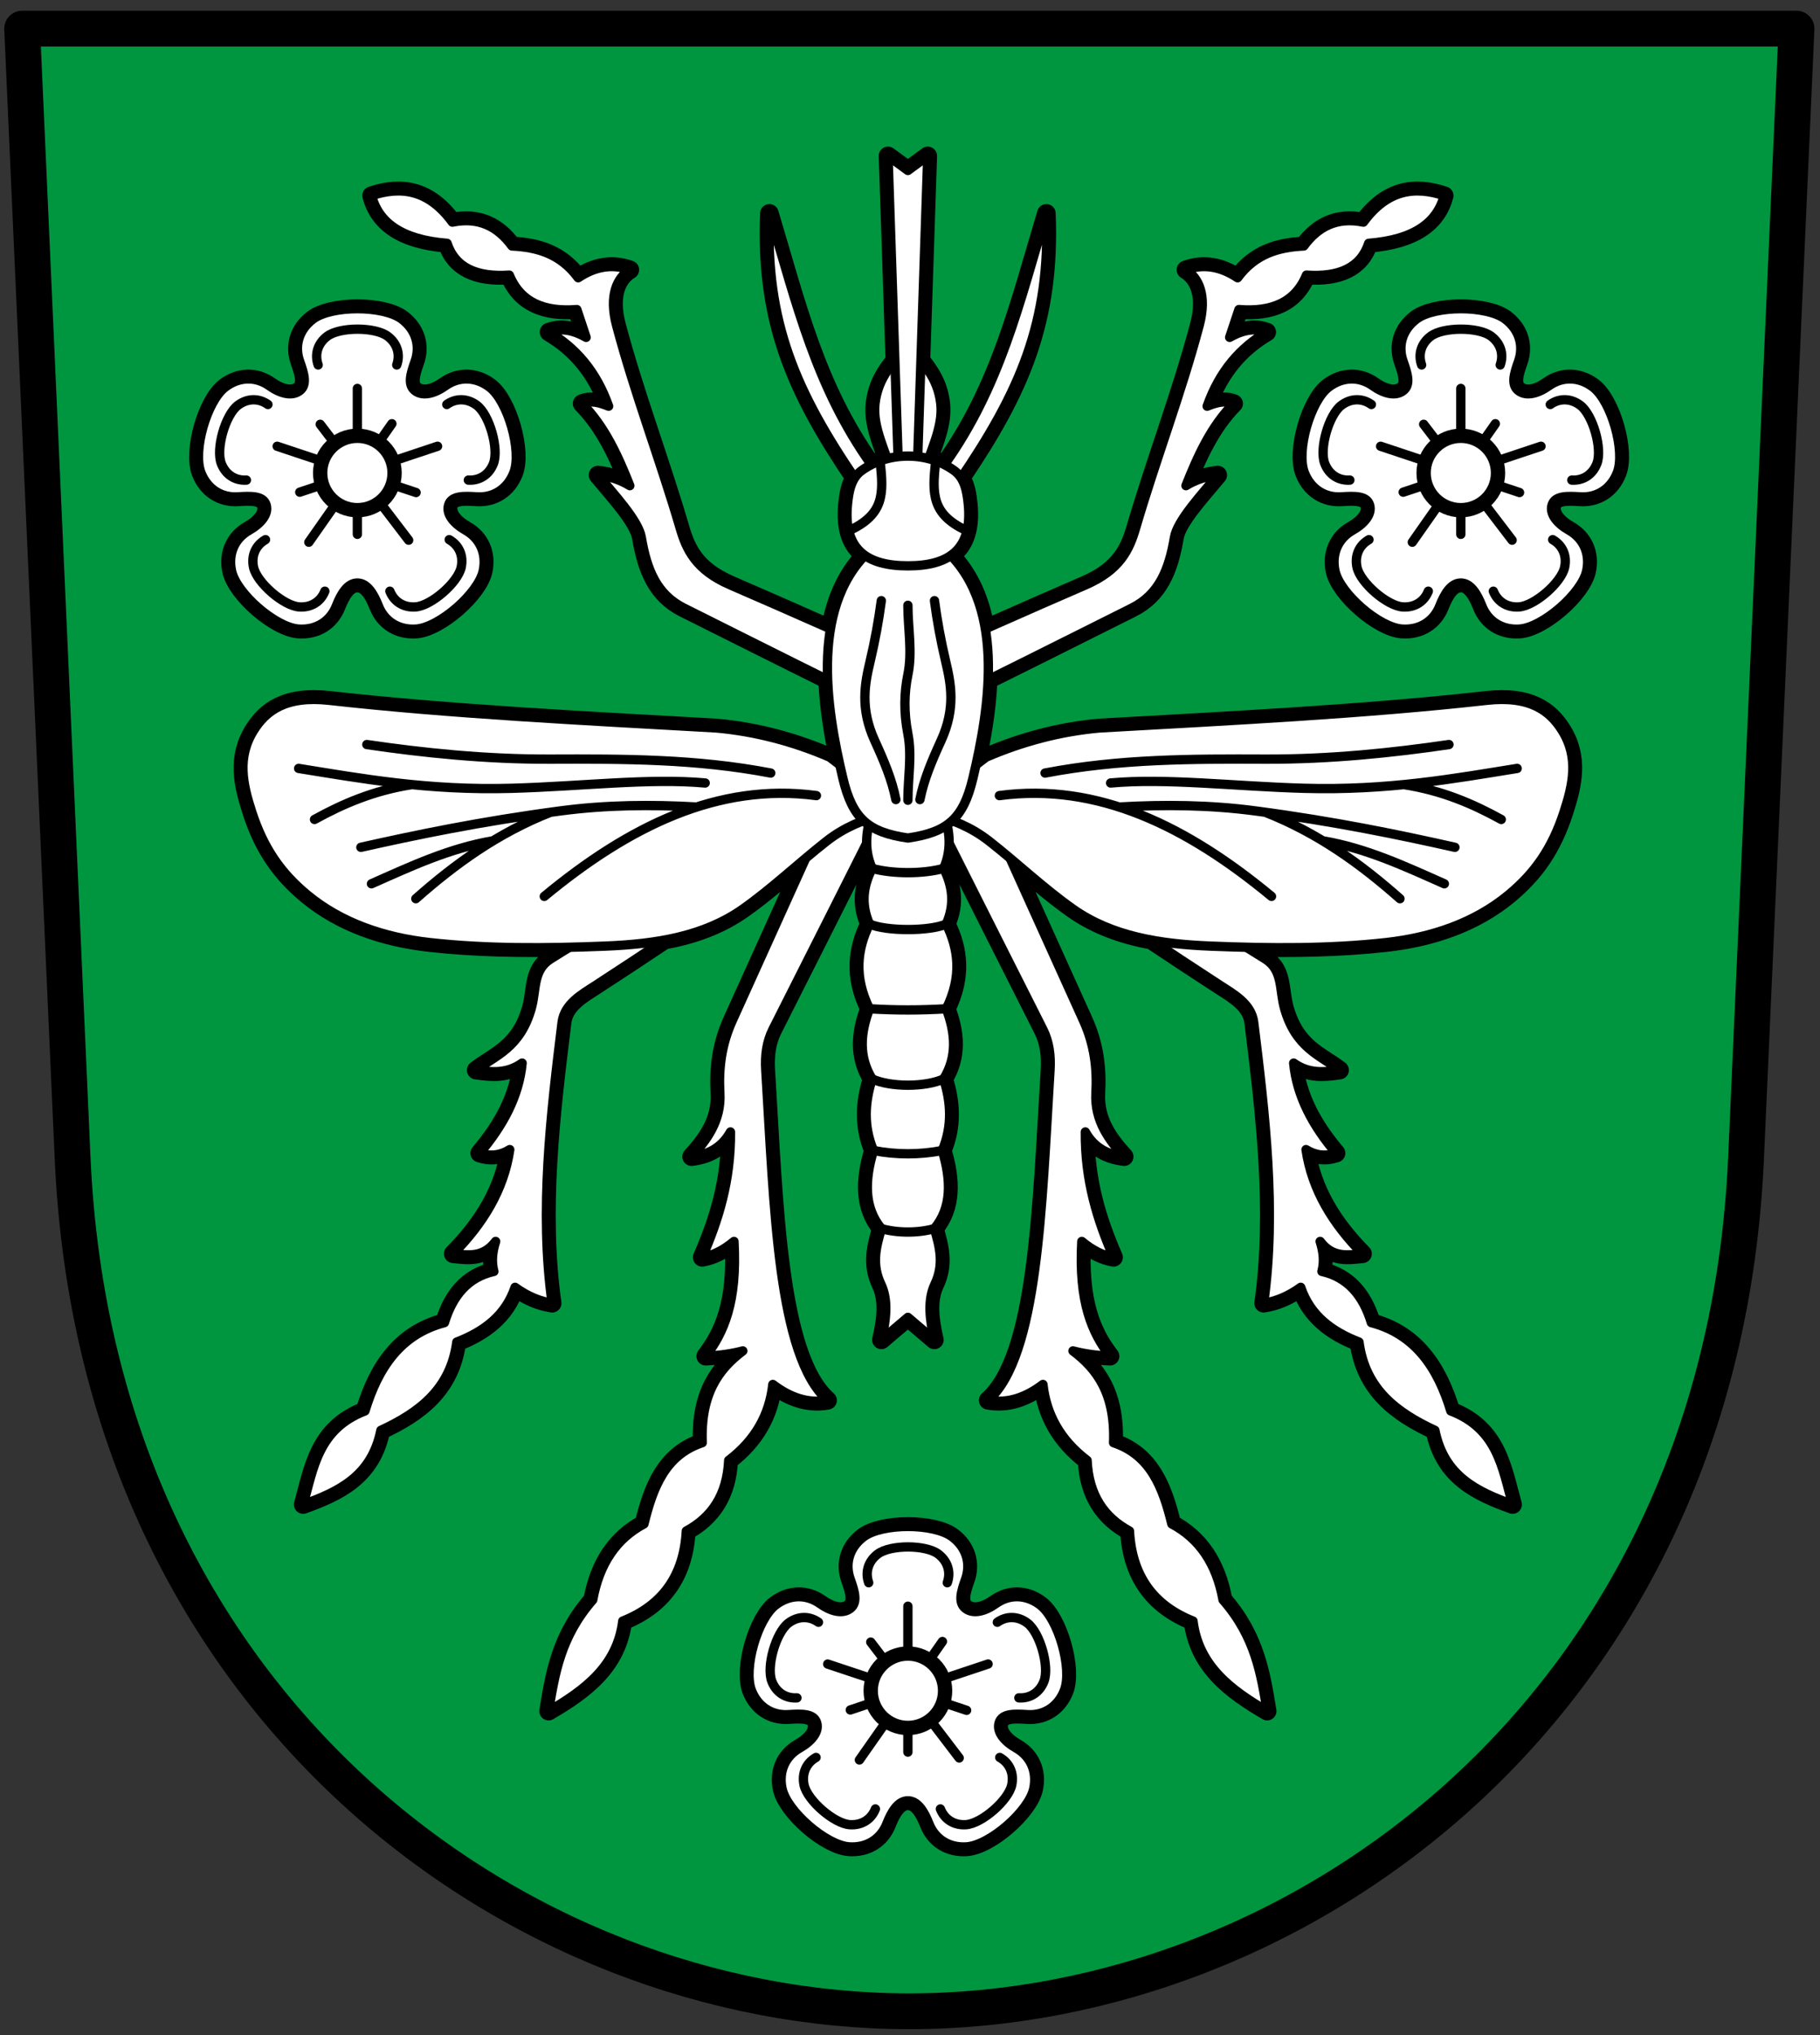
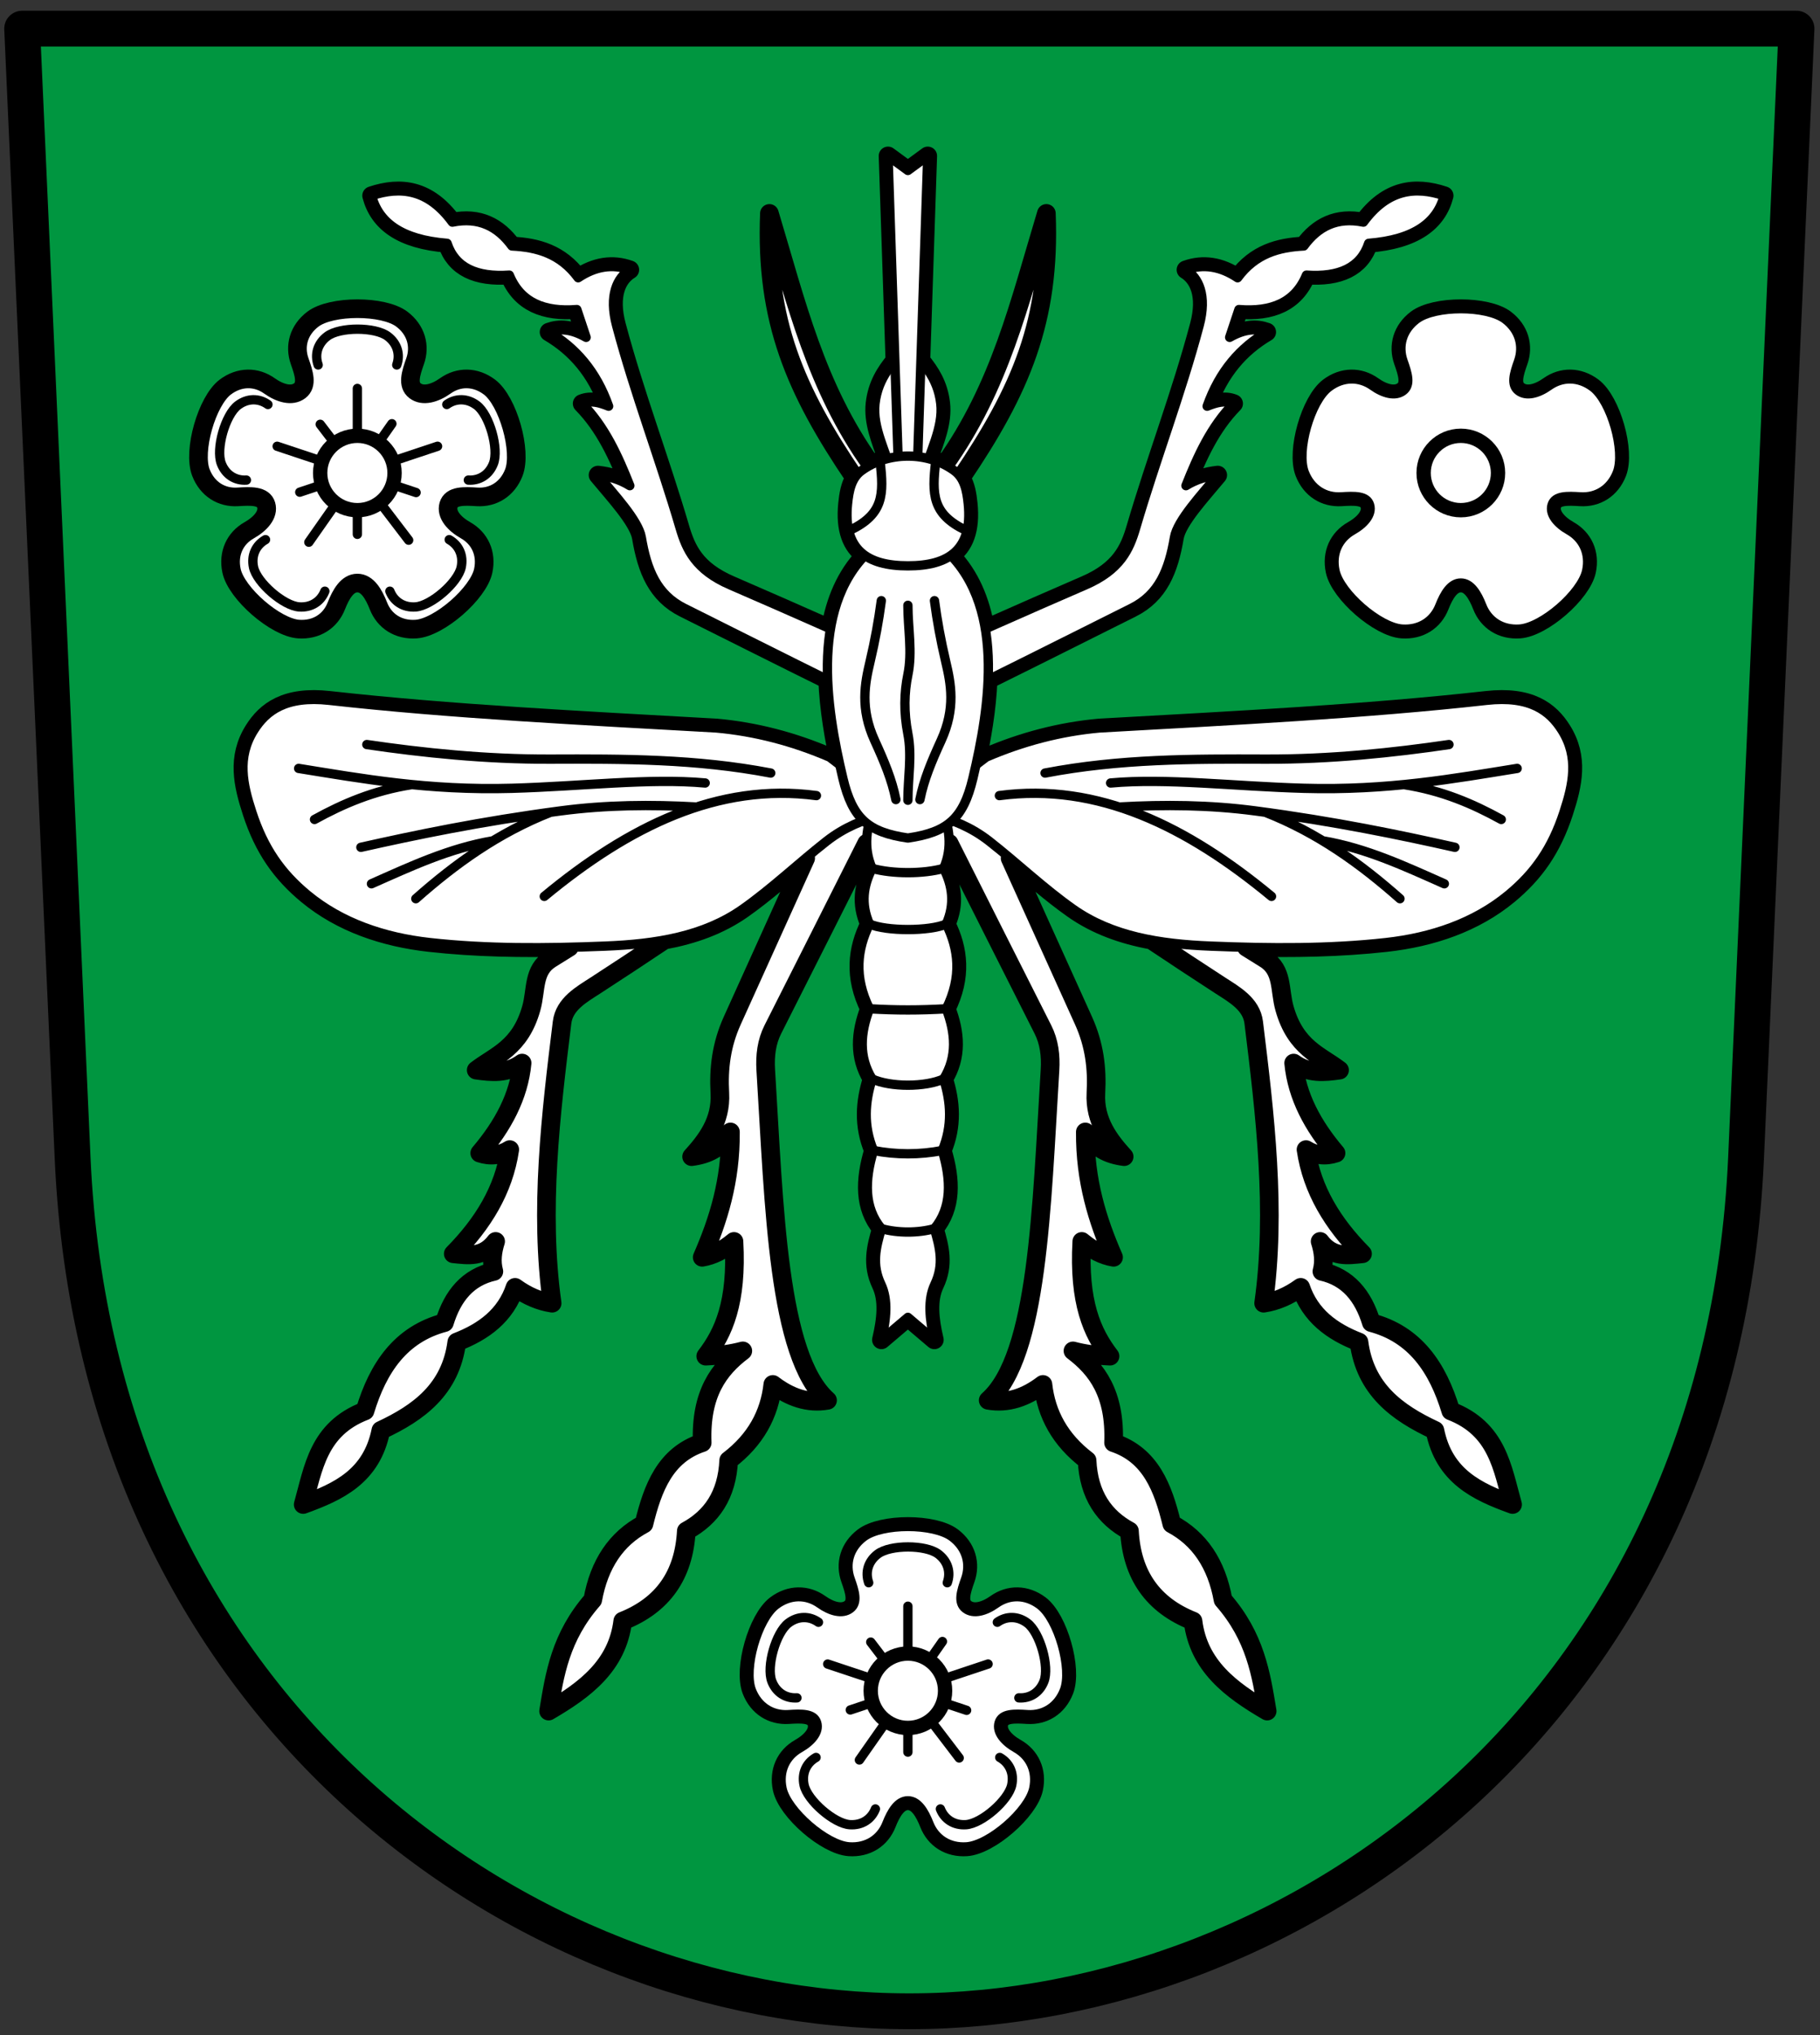
<svg xmlns="http://www.w3.org/2000/svg" version="1.1" id="Vrstva_1" x="0px" y="0px" width="360px" height="402.52px" viewBox="0 0 360 402.52" enable-background="new 0 0 360 402.52" xml:space="preserve">
  <rect x="0" y="0" width="360" height="402.52" fill="#333333" stroke="none" />
  <g>
    <path fill-rule="evenodd" clip-rule="evenodd" fill="#009640" stroke="#000000" stroke-width="7.087" stroke-linecap="round" stroke-linejoin="round" stroke-miterlimit="22.926" d="   M179.868,5.668H4.381l9.984,223.428c4.848,108.488,88.184,168.692,165.503,168.692c77.318,0,160.654-60.204,165.501-168.692   l9.984-223.428H179.868L179.868,5.668z" />
    <path fill-rule="evenodd" clip-rule="evenodd" fill="#FFFFFF" stroke="#000000" stroke-width="3.685" stroke-linecap="round" stroke-linejoin="round" stroke-miterlimit="22.926" d="   M166.114,151.276c-1.143-5.142-2.172-10.988-2.402-16.831c-9.426-4.648-18.692-9.32-28.392-14.162   c-5.389-2.69-7.382-7.552-8.47-14.011c-0.563-3.338-5.474-8.569-8.556-12.312c2.096,0.239,4.191,0.806,6.286,2.095   c-2.354-5.94-4.971-11.704-9.429-16.239c1.746-0.703,3.493-0.177,5.239,0.524c-2.445-6.933-6.548-11.582-11.787-14.667   c1.986-0.722,4.3-0.679,7.334,1.048c-0.611-1.833-1.223-3.667-1.833-5.5c-6.417,0.517-11.132-1.382-13.358-6.81   c-6.472,0.446-10.729-1.485-12.311-6.286c-9.059-0.727-13.555-4.155-14.93-9.429c5.785-1.927,11.242-1.23,15.978,5.238   c5.247-1.067,8.984,0.886,11.786,4.715c4.934,0.246,9.561,1.488,13.096,6.286c3.405-2.272,6.81-2.796,10.215-1.572   c-2.51,1.536-4.203,5.048-2.619,11.001c3.6,13.528,8.629,26.641,12.572,40.074c1.243,4.236,3.045,8.28,9.953,11.263   c6.608,2.854,13.193,5.76,19.775,8.675c0.914-5.457,2.972-10.517,6.81-14.523c-2.659-1.861-3.94-5.103-3.425-10.202   c0.185-1.837,0.485-3.69,1.416-5.133c-11.789-17.384-17.723-31.105-16.871-52.308c5.368,17.803,9.174,34.311,20.157,49.686   c0.991-0.505,2.038-0.896,3.117-1.174c-1.292-3.643-2.8-7.29-2.386-10.904c0.422-3.675,2.034-6.176,3.926-8.493l-1.35-40.486   l3.929,2.881l3.928-2.881l-1.35,40.486c1.892,2.316,3.504,4.817,3.926,8.493c0.415,3.614-1.095,7.261-2.386,10.904   c1.079,0.278,2.126,0.668,3.117,1.174c10.982-15.375,14.789-31.883,20.157-49.686c0.852,21.203-5.083,34.924-16.871,52.308   c0.931,1.443,1.23,3.296,1.416,5.133c0.515,5.099-0.766,8.341-3.425,10.202c3.838,4.005,5.896,9.065,6.81,14.523   c6.581-2.915,13.166-5.821,19.774-8.675c6.908-2.983,8.71-7.027,9.953-11.263c3.942-13.433,8.972-26.545,12.572-40.074   c1.584-5.953-0.109-9.465-2.619-11.001c3.404-1.225,6.81-0.701,10.215,1.572c3.535-4.798,8.162-6.04,13.096-6.286   c2.803-3.829,6.54-5.782,11.787-4.715c4.735-6.468,10.192-7.165,15.977-5.238c-1.375,5.274-5.871,8.702-14.93,9.429   c-1.582,4.801-5.838,6.732-12.31,6.286c-2.227,5.428-6.941,7.327-13.358,6.81c-0.611,1.833-1.223,3.667-1.833,5.5   c3.033-1.727,5.347-1.77,7.333-1.048c-5.238,3.086-9.342,7.735-11.786,14.667c1.746-0.701,3.492-1.227,5.238-0.524   c-4.458,4.535-7.075,10.299-9.429,16.239c2.095-1.289,4.19-1.856,6.286-2.095c-3.082,3.743-7.993,8.974-8.556,12.312   c-1.088,6.459-3.081,11.321-8.47,14.011c-9.699,4.841-18.965,9.513-28.392,14.162c-0.229,5.842-1.26,11.688-2.402,16.831   l2.004-1.529c7.28-3.137,14.768-5.082,22.396-5.771c26.668-1.498,52.794-2.806,76.577-5.466c8.644-0.967,12.542,2.105,14.931,5.902   c3.399,5.403,2.174,10.753,0.393,16.219c-2.343,7.188-5.784,12.066-10.959,16.351c-6.723,5.566-15.218,8.441-24.229,9.442   c-9.072,1.008-18.281,1.152-27.618,0.929c1.232,0.762,2.462,1.527,3.688,2.296c3.59,2.252,2.797,6.075,3.842,9.778   c2.213,7.846,7.042,9.267,10.892,12.222c-3.026,0.425-6.054,0.769-9.08-1.396c0.629,6.574,3.794,12.401,8.382,17.811   c-2.096,0.7-4.075,0.467-5.938-0.698c1.179,8.016,5.34,14.687,11.176,20.604c-2.942,0.3-5.915,0.822-8.382-2.444   c0.626,1.979,0.888,3.957,0.35,5.937c5.114,1.146,8.155,4.784,9.778,10.128c8.645,2.278,13.126,8.886,15.715,17.461   c9.265,3.571,10.199,11.313,12.224,18.509c-6.975-2.527-13.547-5.569-15.366-14.667c-7.516-3.495-13.8-8.129-15.017-17.462   c-5.37-2.078-9.649-5.25-11.525-10.826c-2.444,1.77-4.889,2.773-7.333,3.144c2.565-18.318,0.269-37.392-1.964-55.527   c-0.452-3.671-3.885-5.549-6.636-7.333c-4.567-2.962-9.091-5.95-13.589-8.954c-5.65-1.041-10.92-2.887-15.549-6.155   c-4.348-3.068-8.335-6.611-12.412-10.037c4.846,10.709,9.693,21.417,14.527,32.131c2.151,4.768,2.717,9.422,2.445,14.317   c-0.307,5.521,2.706,9.401,5.587,12.572c-3.172-0.405-5.908-1.686-7.683-4.889c-0.076,9.65,2.399,17.478,5.588,24.795   c-2.096-0.348-4.191-1.396-6.286-3.143c-0.668,12.071,2.057,18.102,5.588,22.699c-2.678-0.116-5.123-0.465-7.334-1.048   c4.761,3.588,8.399,8.503,8.032,18.16c7.348,2.429,9.786,8.954,11.524,16.064c5.472,2.907,8.847,7.913,10.128,15.017   c6.4,7.334,7.524,14.668,8.73,22.002c-7.168-4.182-13.577-8.948-14.668-17.811c-7.916-3.14-12.106-9.076-12.572-17.811   c-4.977-2.689-8.062-7.084-8.381-13.97c-5.313-4.044-8.077-9.108-8.731-15.017c-3.391,2.577-6.97,3.829-10.826,3.143   c9.887-8.759,10.545-38.246,12.224-65.306c0.179-2.879-0.17-5.604-1.397-8.032c-6.204-12.266-12.378-24.549-18.558-36.828   c-0.022,1.618-0.335,3.268-1.086,4.962c1.703,3.361,2.314,6.94,0.523,11c2.445,4.976,3.145,10.389,0,16.763   c1.813,4.78,2.205,9.451-0.523,13.881c1.44,4.562,1.79,9.232-0.262,14.145c1.769,5.916,1.899,11.285-1.572,15.453   c1.098,3.712,1.953,7.097,0.087,11.022c-1.455,3.059-1.047,6.918-0.087,10.979c-1.746-1.484-3.492-2.968-5.237-4.452   c-1.746,1.484-3.492,2.968-5.238,4.452c0.961-4.061,1.369-7.92-0.086-10.979c-1.867-3.926-1.011-7.311,0.086-11.022   c-3.472-4.168-3.341-9.537-1.571-15.453c-2.052-4.912-1.703-9.583-0.262-14.145c-2.729-4.43-2.336-9.101-0.524-13.881   c-3.144-6.375-2.445-11.788,0-16.763c-1.791-4.06-1.18-7.639,0.524-11c-0.751-1.694-1.064-3.344-1.086-4.962   c-6.18,12.279-12.354,24.562-18.558,36.828c-1.228,2.428-1.575,5.153-1.397,8.032c1.679,27.06,2.337,56.547,12.223,65.306   c-3.855,0.687-7.436-0.565-10.826-3.143c-0.654,5.908-3.419,10.973-8.73,15.017c-0.32,6.886-3.405,11.28-8.382,13.97   c-0.465,8.734-4.656,14.671-12.572,17.811c-1.09,8.862-7.5,13.629-14.667,17.811c1.206-7.334,2.33-14.668,8.731-22.002   c1.281-7.104,4.656-12.109,10.127-15.017c1.738-7.11,4.177-13.636,11.524-16.064c-0.367-9.657,3.271-14.572,8.032-18.16   c-2.211,0.583-4.656,0.932-7.333,1.048c3.53-4.598,6.256-10.628,5.587-22.699c-2.095,1.747-4.19,2.795-6.286,3.143   c3.189-7.317,5.664-15.145,5.588-24.795c-1.775,3.203-4.511,4.483-7.683,4.889c2.881-3.171,5.894-7.051,5.588-12.572   c-0.272-4.896,0.293-9.55,2.444-14.317c4.834-10.714,9.682-21.422,14.528-32.131c-4.077,3.426-8.064,6.969-12.412,10.037   c-4.629,3.268-9.899,5.114-15.549,6.155c-4.498,3.004-9.022,5.992-13.589,8.954c-2.751,1.784-6.184,3.662-6.635,7.333   c-2.233,18.136-4.53,37.209-1.964,55.527c-2.444-0.37-4.889-1.374-7.334-3.144c-1.876,5.576-6.155,8.748-11.524,10.826   c-1.217,9.333-7.502,13.967-15.017,17.462c-1.819,9.098-8.391,12.14-15.366,14.667c2.024-7.196,2.958-14.938,12.223-18.509   c2.589-8.575,7.071-15.183,15.715-17.461c1.623-5.344,4.664-8.982,9.778-10.128c-0.539-1.979-0.276-3.958,0.35-5.937   c-2.467,3.267-5.44,2.744-8.382,2.444c5.836-5.918,9.998-12.589,11.175-20.604c-1.862,1.165-3.841,1.398-5.937,0.698   c4.588-5.409,7.752-11.236,8.381-17.811c-3.026,2.165-6.053,1.821-9.08,1.396c3.85-2.955,8.679-4.376,10.892-12.222   c1.044-3.703,0.251-7.527,3.841-9.778c1.227-0.769,2.456-1.534,3.689-2.296c-9.337,0.223-18.546,0.08-27.619-0.929   c-9.012-1.001-17.507-3.876-24.23-9.442c-5.175-4.284-8.616-9.162-10.959-16.351c-1.781-5.466-3.006-10.816,0.393-16.219   c2.389-3.796,6.287-6.869,14.931-5.902c23.783,2.66,49.909,3.968,76.576,5.466c7.629,0.688,15.117,2.634,22.396,5.771   L166.114,151.276L166.114,151.276z" />
-     <path fill-rule="evenodd" clip-rule="evenodd" fill="#FFFFFF" stroke="#000000" stroke-width="1.843" stroke-linecap="round" stroke-linejoin="round" stroke-miterlimit="22.926" d="   M179.584,160.314c-1.222-0.815-2.444-1.63-3.667-2.444c-7.683,15.25-15.342,30.511-23.049,45.748   c-1.228,2.428-1.575,5.153-1.397,8.032c1.679,27.06,2.337,56.547,12.223,65.306c-3.855,0.687-7.436-0.565-10.826-3.143   c-0.654,5.908-3.419,10.973-8.73,15.017c-0.32,6.886-3.405,11.28-8.382,13.97c-0.465,8.734-4.656,14.671-12.572,17.811   c-1.09,8.862-7.5,13.629-14.667,17.811c1.206-7.334,2.33-14.668,8.731-22.002c1.281-7.104,4.656-12.109,10.127-15.017   c1.738-7.11,4.177-13.636,11.524-16.064c-0.367-9.657,3.271-14.572,8.032-18.16c-2.211,0.583-4.656,0.932-7.333,1.048   c3.53-4.598,6.256-10.628,5.587-22.699c-2.095,1.747-4.19,2.795-6.286,3.143c3.189-7.317,5.664-15.145,5.588-24.795   c-1.775,3.203-4.511,4.483-7.683,4.889c2.881-3.171,5.894-7.051,5.588-12.572c-0.272-4.896,0.293-9.55,2.444-14.317   c6.042-13.392,12.107-26.774,18.16-40.162c5.53-5.704,11.059-11.408,16.588-17.112c5.528,5.704,11.058,11.408,16.588,17.112   c6.053,13.387,12.117,26.77,18.159,40.162c2.151,4.768,2.717,9.422,2.445,14.317c-0.307,5.521,2.706,9.401,5.587,12.572   c-3.172-0.405-5.908-1.686-7.683-4.889c-0.076,9.65,2.399,17.478,5.588,24.795c-2.096-0.348-4.191-1.396-6.286-3.143   c-0.668,12.071,2.057,18.102,5.588,22.699c-2.678-0.116-5.123-0.465-7.334-1.048c4.761,3.588,8.399,8.503,8.032,18.16   c7.348,2.429,9.786,8.954,11.524,16.064c5.472,2.907,8.847,7.913,10.128,15.017c6.4,7.334,7.524,14.668,8.73,22.002   c-7.168-4.182-13.577-8.948-14.668-17.811c-7.916-3.14-12.106-9.076-12.572-17.811c-4.977-2.689-8.062-7.084-8.381-13.97   c-5.313-4.044-8.077-9.108-8.731-15.017c-3.391,2.577-6.97,3.829-10.826,3.143c9.887-8.759,10.545-38.246,12.224-65.306   c0.179-2.879-0.17-5.604-1.397-8.032c-7.706-15.237-15.365-30.499-23.049-45.748C182.028,158.685,180.806,159.5,179.584,160.314   L179.584,160.314z" />
-     <path fill-rule="evenodd" clip-rule="evenodd" fill="#FFFFFF" stroke="#000000" stroke-width="1.843" stroke-linecap="round" stroke-linejoin="round" stroke-miterlimit="22.926" d="   M179.584,153.33c-20.779,13.853-40.818,27.969-61.77,41.558c-2.751,1.784-6.184,3.662-6.635,7.333   c-2.233,18.136-4.53,37.209-1.964,55.527c-2.444-0.37-4.889-1.374-7.334-3.144c-1.876,5.576-6.155,8.748-11.524,10.826   c-1.217,9.333-7.502,13.967-15.017,17.462c-1.819,9.098-8.391,12.14-15.366,14.667c2.024-7.196,2.958-14.938,12.223-18.509   c2.589-8.575,7.071-15.183,15.715-17.461c1.623-5.344,4.664-8.982,9.778-10.128c-0.539-1.979-0.276-3.958,0.35-5.937   c-2.467,3.267-5.44,2.744-8.382,2.444c5.836-5.918,9.998-12.589,11.175-20.604c-1.862,1.165-3.841,1.398-5.937,0.698   c4.588-5.409,7.752-11.236,8.381-17.811c-3.026,2.165-6.053,1.821-9.08,1.396c3.85-2.955,8.679-4.376,10.892-12.222   c1.044-3.703,0.251-7.527,3.841-9.778c23.028-14.442,47.197-27.473,70.653-41.209c23.456,13.736,47.624,26.767,70.652,41.209   c3.59,2.252,2.797,6.075,3.842,9.778c2.213,7.846,7.042,9.267,10.892,12.222c-3.026,0.425-6.054,0.769-9.08-1.396   c0.629,6.574,3.794,12.401,8.382,17.811c-2.096,0.7-4.075,0.467-5.938-0.698c1.179,8.016,5.34,14.687,11.176,20.604   c-2.942,0.3-5.915,0.822-8.382-2.444c0.626,1.979,0.888,3.957,0.35,5.937c5.114,1.146,8.155,4.784,9.778,10.128   c8.645,2.278,13.126,8.886,15.715,17.461c9.265,3.571,10.199,11.313,12.224,18.509c-6.975-2.527-13.547-5.569-15.366-14.667   c-7.516-3.495-13.8-8.129-15.017-17.462c-5.37-2.078-9.649-5.25-11.525-10.826c-2.444,1.77-4.889,2.773-7.333,3.144   c2.565-18.318,0.269-37.392-1.964-55.527c-0.452-3.671-3.885-5.549-6.636-7.333C220.402,181.299,200.363,167.183,179.584,153.33   L179.584,153.33z" />
    <path fill-rule="evenodd" clip-rule="evenodd" fill="#FFFFFF" stroke="#000000" stroke-width="1.843" stroke-linecap="round" stroke-linejoin="round" stroke-miterlimit="22.926" d="   M179.584,260.543c-1.746,1.484-3.492,2.968-5.238,4.452c0.961-4.061,1.369-7.92-0.086-10.979   c-1.867-3.926-1.011-7.311,0.086-11.022c-3.472-4.168-3.341-9.537-1.571-15.453c-2.052-4.912-1.703-9.583-0.262-14.145   c-2.729-4.43-2.336-9.101-0.524-13.881c-3.144-6.375-2.445-11.788,0-16.763c-1.791-4.06-1.18-7.639,0.524-11   c-1.874-4.224-1.02-8.174,0.262-12.048c2.27-1.223,4.54-2.445,6.81-3.667c2.27,1.222,4.539,2.444,6.81,3.667   c1.281,3.875,2.135,7.824,0.262,12.048c1.703,3.361,2.314,6.94,0.523,11c2.445,4.976,3.145,10.389,0,16.763   c1.813,4.78,2.205,9.451-0.523,13.881c1.44,4.562,1.79,9.232-0.262,14.145c1.769,5.916,1.899,11.285-1.572,15.453   c1.098,3.712,1.953,7.097,0.087,11.022c-1.455,3.059-1.047,6.918-0.087,10.979C183.076,263.511,181.33,262.027,179.584,260.543   L179.584,260.543z" />
    <path fill="none" stroke="#000000" stroke-width="1.843" stroke-linecap="round" stroke-linejoin="round" stroke-miterlimit="22.926" d="   M172.513,171.752c4.06,1.121,10.083,1.121,14.143,0 M184.822,242.994c-3.188,0.905-7.288,0.905-10.476,0 M186.394,227.541   c-4.452,0.878-9.167,0.878-13.619,0 M186.656,213.396c-3.661,1.647-10.482,1.647-14.143,0 M187.179,199.516   c-5.278,0.307-9.912,0.307-15.19,0 M187.179,182.752c-3.279,1.458-11.91,1.458-15.19,0" />
    <path fill-rule="evenodd" clip-rule="evenodd" fill="#FFFFFF" stroke="#000000" stroke-width="3.685" stroke-linecap="round" stroke-linejoin="round" stroke-miterlimit="22.926" d="   M179.584,356.162c1.957,0,3.236,2.156,4.172,4.538c1.179,2.998,3.939,4.808,7.438,4.571c4.564-0.309,12.337-7.058,13.284-11.532   c0.726-3.431-0.679-6.418-3.481-8.006c-2.228-1.262-3.927-3.135-3.369-5.012c0.559-1.877,3.059-1.76,5.613-1.599   c3.216,0.202,6.023-1.532,7.291-4.802c1.653-4.265-1.167-14.164-4.821-16.918c-2.799-2.11-6.101-2.104-8.727-0.237   c-2.086,1.483-4.422,2.149-5.985,0.97c-1.563-1.18-0.854-3.424,0-5.836c1.076-3.038,0.178-6.214-2.619-8.328   c-3.648-2.759-13.941-2.759-17.591,0c-2.796,2.114-3.695,5.29-2.619,8.328c0.855,2.412,1.563,4.656,0,5.836   c-1.563,1.18-3.899,0.514-5.985-0.97c-2.626-1.866-5.927-1.873-8.727,0.237c-3.654,2.754-6.474,12.653-4.821,16.918   c1.267,3.27,4.075,5.004,7.291,4.802c2.554-0.161,5.055-0.278,5.613,1.599s-1.142,3.75-3.369,5.012   c-2.803,1.588-4.207,4.575-3.481,8.006c0.947,4.475,8.72,11.224,13.284,11.532c3.498,0.236,6.259-1.572,7.437-4.571   C176.348,358.318,177.626,356.162,179.584,356.162L179.584,356.162z" />
    <path fill-rule="evenodd" clip-rule="evenodd" fill="#FFFFFF" stroke="#000000" stroke-width="1.843" stroke-linecap="round" stroke-linejoin="round" stroke-miterlimit="22.926" d="   M179.584,356.162c1.957,0,3.236,2.156,4.172,4.538c1.179,2.998,3.939,4.808,7.438,4.571c4.564-0.309,12.337-7.058,13.284-11.532   c0.726-3.431-0.679-6.418-3.481-8.006c-2.228-1.262-3.927-3.135-3.369-5.012c0.559-1.877,3.059-1.76,5.613-1.599   c3.216,0.202,6.023-1.532,7.291-4.802c1.653-4.265-1.167-14.164-4.821-16.918c-2.799-2.11-6.101-2.104-8.727-0.237   c-2.086,1.483-4.422,2.149-5.985,0.97c-1.563-1.18-0.854-3.424,0-5.836c1.076-3.038,0.178-6.214-2.619-8.328   c-3.648-2.759-13.941-2.759-17.591,0c-2.796,2.114-3.695,5.29-2.619,8.328c0.855,2.412,1.563,4.656,0,5.836   c-1.563,1.18-3.899,0.514-5.985-0.97c-2.626-1.866-5.927-1.873-8.727,0.237c-3.654,2.754-6.474,12.653-4.821,16.918   c1.267,3.27,4.075,5.004,7.291,4.802c2.554-0.161,5.055-0.278,5.613,1.599s-1.142,3.75-3.369,5.012   c-2.803,1.588-4.207,4.575-3.481,8.006c0.947,4.475,8.72,11.224,13.284,11.532c3.498,0.236,6.259-1.572,7.437-4.571   C176.348,358.318,177.626,356.162,179.584,356.162L179.584,356.162z" />
    <path fill="none" stroke="#000000" stroke-width="1.843" stroke-linecap="round" stroke-linejoin="round" stroke-miterlimit="22.926" d="   M171.831,313.03c-0.732-2.067-0.121-4.23,1.784-5.67c2.484-1.878,9.492-1.879,11.977,0c1.904,1.439,2.517,3.603,1.783,5.67    M157.635,335.802c-2.19,0.138-4.102-1.044-4.965-3.269c-1.125-2.905,0.795-9.646,3.283-11.52c1.906-1.438,4.153-1.434,5.941-0.162    M161.417,347.582c-1.909,1.081-2.865,3.115-2.371,5.45c0.645,3.048,5.937,7.643,9.045,7.853c2.381,0.161,4.262-1.07,5.064-3.112    M201.534,335.802c2.189,0.138,4.102-1.044,4.965-3.269c1.125-2.905-0.795-9.646-3.282-11.52c-1.907-1.438-4.154-1.434-5.942-0.162    M197.752,347.582c1.908,1.081,2.864,3.115,2.37,5.45c-0.645,3.048-5.938,7.643-9.045,7.853c-2.382,0.161-4.262-1.07-5.064-3.112    M179.584,317.676v16.721v12.132 M172.235,324.77l7.349,9.627l10.145,13.291 M186.414,324.654l-6.829,9.742l-9.598,13.692    M191.199,338.265l-11.614-3.868l-15.864-5.282 M195.447,329.11l-15.862,5.286l-11.395,3.798" />
    <path fill-rule="evenodd" clip-rule="evenodd" fill="#FFFFFF" stroke="#000000" stroke-width="2.835" stroke-linecap="round" stroke-linejoin="round" stroke-miterlimit="22.926" d="   M179.584,327.04c4.062,0,7.355,3.295,7.355,7.356c0,4.063-3.294,7.356-7.355,7.356c-4.062,0-7.356-3.294-7.356-7.356   C172.228,330.335,175.522,327.04,179.584,327.04L179.584,327.04z" />
    <path fill-rule="evenodd" clip-rule="evenodd" fill="#FFFFFF" stroke="#000000" stroke-width="3.685" stroke-linecap="round" stroke-linejoin="round" stroke-miterlimit="22.926" d="   M70.688,115.312c1.958,0,3.237,2.156,4.173,4.539c1.178,2.998,3.939,4.808,7.438,4.571c4.564-0.309,12.337-7.058,13.284-11.533   c0.726-3.43-0.678-6.418-3.481-8.006c-2.227-1.261-3.927-3.134-3.368-5.011c0.558-1.877,3.058-1.76,5.612-1.6   c3.216,0.202,6.024-1.532,7.291-4.801c1.653-4.266-1.167-14.165-4.82-16.918c-2.8-2.11-6.101-2.104-8.727-0.237   c-2.085,1.482-4.422,2.148-5.985,0.969c-1.563-1.18-0.854-3.423,0-5.836c1.076-3.038,0.178-6.213-2.619-8.328   c-3.649-2.759-13.943-2.759-17.592,0c-2.796,2.114-3.695,5.29-2.619,8.328c0.854,2.413,1.563,4.656,0,5.836   c-1.563,1.18-3.9,0.514-5.985-0.969c-2.626-1.867-5.927-1.874-8.727,0.237c-3.653,2.753-6.474,12.653-4.82,16.918   c1.267,3.269,4.075,5.003,7.291,4.801c2.554-0.161,5.054-0.278,5.612,1.6c0.559,1.876-1.141,3.75-3.368,5.011   c-2.804,1.588-4.207,4.576-3.481,8.006c0.947,4.475,8.72,11.224,13.284,11.533c3.498,0.237,6.259-1.573,7.438-4.571   C67.451,117.468,68.729,115.312,70.688,115.312L70.688,115.312z" />
-     <path fill-rule="evenodd" clip-rule="evenodd" fill="#FFFFFF" stroke="#000000" stroke-width="1.843" stroke-linecap="round" stroke-linejoin="round" stroke-miterlimit="22.926" d="   M70.688,115.312c1.958,0,3.237,2.156,4.173,4.539c1.178,2.998,3.939,4.808,7.438,4.571c4.564-0.309,12.337-7.058,13.284-11.533   c0.726-3.43-0.678-6.418-3.481-8.006c-2.227-1.261-3.927-3.134-3.368-5.011c0.558-1.877,3.058-1.76,5.612-1.6   c3.216,0.202,6.024-1.532,7.291-4.801c1.653-4.266-1.167-14.165-4.82-16.918c-2.8-2.11-6.101-2.104-8.727-0.237   c-2.085,1.482-4.422,2.148-5.985,0.969c-1.563-1.18-0.854-3.423,0-5.836c1.076-3.038,0.178-6.213-2.619-8.328   c-3.649-2.759-13.943-2.759-17.592,0c-2.796,2.114-3.695,5.29-2.619,8.328c0.854,2.413,1.563,4.656,0,5.836   c-1.563,1.18-3.9,0.514-5.985-0.969c-2.626-1.867-5.927-1.874-8.727,0.237c-3.653,2.753-6.474,12.653-4.82,16.918   c1.267,3.269,4.075,5.003,7.291,4.801c2.554-0.161,5.054-0.278,5.612,1.6c0.559,1.876-1.141,3.75-3.368,5.011   c-2.804,1.588-4.207,4.576-3.481,8.006c0.947,4.475,8.72,11.224,13.284,11.533c3.498,0.237,6.259-1.573,7.438-4.571   C67.451,117.468,68.729,115.312,70.688,115.312L70.688,115.312z" />
    <path fill="none" stroke="#000000" stroke-width="1.843" stroke-linecap="round" stroke-linejoin="round" stroke-miterlimit="22.926" d="   M62.934,72.181c-0.732-2.068-0.121-4.231,1.783-5.67c2.485-1.878,9.494-1.878,11.978,0c1.904,1.439,2.516,3.602,1.784,5.67    M48.737,94.952c-2.189,0.138-4.102-1.043-4.964-3.269c-1.126-2.904,0.795-9.645,3.282-11.52c1.906-1.437,4.154-1.433,5.942-0.162    M52.519,106.732c-1.909,1.081-2.864,3.116-2.37,5.451c0.645,3.047,5.937,7.643,9.044,7.853c2.382,0.161,4.262-1.071,5.064-3.112    M92.638,94.952c2.189,0.138,4.102-1.043,4.964-3.269c1.126-2.904-0.795-9.645-3.282-11.52c-1.906-1.437-4.154-1.433-5.942-0.162    M88.856,106.732c1.909,1.081,2.864,3.116,2.37,5.451c-0.645,3.047-5.937,7.643-9.044,7.853c-2.382,0.161-4.262-1.071-5.064-3.112    M70.688,76.827v16.721v12.131 M63.338,83.919l7.35,9.628l10.146,13.291 M77.517,83.805l-6.83,9.743l-9.598,13.691 M82.302,97.415   l-11.615-3.868l-15.864-5.283 M86.55,88.26l-15.863,5.287l-11.395,3.797" />
    <path fill-rule="evenodd" clip-rule="evenodd" fill="#FFFFFF" stroke="#000000" stroke-width="2.835" stroke-linecap="round" stroke-linejoin="round" stroke-miterlimit="22.926" d="   M70.688,86.19c4.062,0,7.356,3.294,7.356,7.357c0,4.062-3.294,7.356-7.356,7.356c-4.063,0-7.357-3.294-7.357-7.356   C63.331,89.485,66.625,86.19,70.688,86.19L70.688,86.19z" />
    <path fill-rule="evenodd" clip-rule="evenodd" fill="#FFFFFF" stroke="#000000" stroke-width="3.685" stroke-linecap="round" stroke-linejoin="round" stroke-miterlimit="22.926" d="   M288.955,115.312c1.958,0,3.236,2.156,4.173,4.539c1.178,2.998,3.939,4.808,7.437,4.571c4.564-0.309,12.337-7.058,13.284-11.533   c0.726-3.43-0.678-6.418-3.481-8.006c-2.227-1.261-3.927-3.134-3.368-5.011c0.558-1.877,3.059-1.76,5.612-1.6   c3.216,0.202,6.024-1.532,7.291-4.801c1.653-4.266-1.167-14.165-4.82-16.918c-2.8-2.11-6.101-2.104-8.727-0.237   c-2.086,1.482-4.423,2.148-5.985,0.969c-1.563-1.18-0.854-3.423,0-5.836c1.075-3.038,0.177-6.213-2.619-8.328   c-3.649-2.759-13.943-2.759-17.592,0c-2.797,2.114-3.695,5.29-2.619,8.328c0.854,2.413,1.563,4.656,0,5.836   c-1.563,1.18-3.9,0.514-5.985-0.969c-2.626-1.867-5.928-1.874-8.728,0.237c-3.653,2.753-6.474,12.653-4.82,16.918   c1.268,3.269,4.075,5.003,7.291,4.801c2.555-0.161,5.055-0.278,5.612,1.6c0.559,1.876-1.142,3.75-3.368,5.011   c-2.804,1.588-4.207,4.576-3.481,8.006c0.947,4.475,8.72,11.224,13.284,11.533c3.498,0.237,6.259-1.573,7.438-4.571   C285.717,117.468,286.996,115.312,288.955,115.312L288.955,115.312z" />
    <path fill-rule="evenodd" clip-rule="evenodd" fill="#FFFFFF" stroke="#000000" stroke-width="1.843" stroke-linecap="round" stroke-linejoin="round" stroke-miterlimit="22.926" d="   M288.955,115.312c1.958,0,3.236,2.156,4.173,4.539c1.178,2.998,3.939,4.808,7.437,4.571c4.564-0.309,12.337-7.058,13.284-11.533   c0.726-3.43-0.678-6.418-3.481-8.006c-2.227-1.261-3.927-3.134-3.368-5.011c0.558-1.877,3.059-1.76,5.612-1.6   c3.216,0.202,6.024-1.532,7.291-4.801c1.653-4.266-1.167-14.165-4.82-16.918c-2.8-2.11-6.101-2.104-8.727-0.237   c-2.086,1.482-4.423,2.148-5.985,0.969c-1.563-1.18-0.854-3.423,0-5.836c1.075-3.038,0.177-6.213-2.619-8.328   c-3.649-2.759-13.943-2.759-17.592,0c-2.797,2.114-3.695,5.29-2.619,8.328c0.854,2.413,1.563,4.656,0,5.836   c-1.563,1.18-3.9,0.514-5.985-0.969c-2.626-1.867-5.928-1.874-8.728,0.237c-3.653,2.753-6.474,12.653-4.82,16.918   c1.268,3.269,4.075,5.003,7.291,4.801c2.555-0.161,5.055-0.278,5.612,1.6c0.559,1.876-1.142,3.75-3.368,5.011   c-2.804,1.588-4.207,4.576-3.481,8.006c0.947,4.475,8.72,11.224,13.284,11.533c3.498,0.237,6.259-1.573,7.438-4.571   C285.717,117.468,286.996,115.312,288.955,115.312L288.955,115.312z" />
-     <path fill="none" stroke="#000000" stroke-width="1.843" stroke-linecap="round" stroke-linejoin="round" stroke-miterlimit="22.926" d="   M281.201,72.181c-0.732-2.068-0.12-4.231,1.783-5.67c2.485-1.878,9.494-1.878,11.979,0c1.904,1.439,2.516,3.602,1.783,5.67    M267.004,94.952c-2.19,0.138-4.102-1.043-4.965-3.269c-1.126-2.904,0.795-9.645,3.282-11.52c1.906-1.437,4.154-1.433,5.942-0.162    M270.786,106.732c-1.908,1.081-2.864,3.116-2.37,5.451c0.645,3.047,5.938,7.643,9.045,7.853c2.382,0.161,4.262-1.071,5.064-3.112    M310.905,94.952c2.189,0.138,4.102-1.043,4.964-3.269c1.126-2.904-0.795-9.645-3.282-11.52c-1.906-1.437-4.153-1.433-5.941-0.162    M307.123,106.732c1.909,1.081,2.864,3.116,2.37,5.451c-0.645,3.047-5.937,7.643-9.045,7.853c-2.381,0.161-4.261-1.071-5.063-3.112    M288.955,76.827v16.721v12.131 M281.605,83.919l7.35,9.628l10.146,13.291 M295.784,83.805l-6.829,9.743l-9.599,13.691    M300.569,97.415l-11.614-3.868l-15.864-5.283 M304.817,88.26l-15.862,5.287l-11.396,3.797" />
    <path fill-rule="evenodd" clip-rule="evenodd" fill="#FFFFFF" stroke="#000000" stroke-width="2.835" stroke-linecap="round" stroke-linejoin="round" stroke-miterlimit="22.926" d="   M288.955,86.19c4.062,0,7.356,3.294,7.356,7.357c0,4.062-3.295,7.356-7.356,7.356c-4.063,0-7.357-3.294-7.357-7.356   C281.597,89.485,284.892,86.19,288.955,86.19L288.955,86.19z" />
    <path fill-rule="evenodd" clip-rule="evenodd" fill="#FFFFFF" stroke="#000000" stroke-width="1.843" stroke-linecap="round" stroke-linejoin="round" stroke-miterlimit="22.926" d="   M179.584,161.55c5.157-3.934,10.315-7.868,15.474-11.803c7.28-3.137,14.768-5.082,22.396-5.771   c26.668-1.498,52.794-2.806,76.577-5.466c8.644-0.967,12.542,2.105,14.931,5.902c3.399,5.403,2.174,10.753,0.393,16.219   c-2.343,7.188-5.784,12.066-10.959,16.351c-6.723,5.566-15.218,8.441-24.229,9.442c-11.36,1.262-22.936,1.169-34.708,0.698   c-10.057-0.403-19.537-1.905-27.242-7.345c-5.785-4.083-10.932-9.006-16.503-13.376c-3.599-2.823-7.335-4.263-11.002-5.246   C183.002,161.288,181.293,161.419,179.584,161.55L179.584,161.55z" />
    <path fill-rule="evenodd" clip-rule="evenodd" fill="#FFFFFF" stroke="#000000" stroke-width="1.843" stroke-linecap="round" stroke-linejoin="round" stroke-miterlimit="22.926" d="   M179.584,161.55c-5.158-3.934-10.316-7.868-15.475-11.803c-7.28-3.137-14.767-5.082-22.396-5.771   c-26.667-1.498-52.793-2.806-76.576-5.466c-8.644-0.967-12.542,2.105-14.931,5.902c-3.399,5.403-2.174,10.753-0.393,16.219   c2.343,7.188,5.784,12.066,10.959,16.351c6.723,5.566,15.218,8.441,24.23,9.442c11.361,1.262,22.936,1.169,34.708,0.698   c10.056-0.403,19.537-1.905,27.243-7.345c5.785-4.083,10.932-9.006,16.502-13.376c3.599-2.823,7.335-4.263,11.001-5.246   C176.166,161.288,177.875,161.419,179.584,161.55L179.584,161.55z" />
    <path fill-rule="evenodd" clip-rule="evenodd" fill="#FFFFFF" stroke="#000000" stroke-width="1.843" stroke-linecap="round" stroke-linejoin="round" stroke-miterlimit="22.926" d="   M179.584,142.155c-15.191-7.247-29.206-14.354-44.264-21.871c-5.389-2.69-7.382-7.552-8.47-14.011   c-0.563-3.338-5.474-8.569-8.556-12.312c2.096,0.239,4.191,0.806,6.286,2.095c-2.354-5.94-4.971-11.704-9.429-16.239   c1.746-0.703,3.493-0.177,5.239,0.524c-2.445-6.933-6.548-11.582-11.787-14.667c1.986-0.722,4.3-0.679,7.334,1.048   c-0.611-1.833-1.223-3.667-1.833-5.5c-6.417,0.517-11.132-1.382-13.358-6.81c-6.472,0.446-10.729-1.485-12.311-6.286   c-9.059-0.727-13.555-4.155-14.93-9.429c5.785-1.927,11.242-1.23,15.978,5.238c5.247-1.067,8.984,0.886,11.786,4.715   c4.934,0.246,9.561,1.488,13.096,6.286c3.405-2.272,6.81-2.796,10.215-1.572c-2.51,1.536-4.203,5.048-2.619,11.001   c3.6,13.528,8.629,26.641,12.572,40.074c1.243,4.236,3.045,8.28,9.953,11.263c11.735,5.067,23.398,10.302,35.097,15.454   c11.698-5.151,23.361-10.386,35.097-15.454c6.908-2.983,8.71-7.027,9.953-11.263c3.942-13.433,8.972-26.545,12.572-40.074   c1.584-5.953-0.109-9.465-2.619-11.001c3.404-1.225,6.81-0.701,10.215,1.572c3.535-4.798,8.162-6.04,13.096-6.286   c2.803-3.829,6.54-5.782,11.787-4.715c4.735-6.468,10.192-7.165,15.977-5.238c-1.375,5.274-5.871,8.702-14.93,9.429   c-1.582,4.801-5.838,6.732-12.31,6.286c-2.227,5.428-6.941,7.327-13.358,6.81c-0.611,1.833-1.223,3.667-1.833,5.5   c3.033-1.727,5.347-1.77,7.333-1.048c-5.238,3.086-9.342,7.735-11.786,14.667c1.746-0.701,3.492-1.227,5.238-0.524   c-4.458,4.535-7.075,10.299-9.429,16.239c2.095-1.289,4.19-1.856,6.286-2.095c-3.082,3.743-7.993,8.974-8.556,12.312   c-1.088,6.459-3.081,11.321-8.47,14.011C208.79,127.8,194.775,134.908,179.584,142.155L179.584,142.155z" />
    <path fill-rule="evenodd" clip-rule="evenodd" fill="#FFFFFF" stroke="#000000" stroke-width="1.843" stroke-linecap="round" stroke-linejoin="round" stroke-miterlimit="22.926" d="   M179.584,165.747c-7.818-1.146-10.943-3.782-12.855-11.802c-3.354-14.068-6.789-35.065,6.287-45.901   c2.189,0.131,4.379,0.263,6.568,0.394c2.188-0.131,4.378-0.262,6.567-0.394c13.076,10.836,9.641,31.833,6.287,45.901   C190.527,161.964,187.402,164.601,179.584,165.747L179.584,165.747z" />
    <path fill-rule="evenodd" clip-rule="evenodd" fill="#FFFFFF" stroke="#000000" stroke-width="1.843" stroke-linecap="round" stroke-linejoin="round" stroke-miterlimit="22.926" d="   M179.584,99.724c-1.571-1.833-1.442-3.667-3.014-5.5c-1.23-4.802-4.039-9.633-3.491-14.406c0.607-5.292,3.682-8.148,6.505-11.524   c2.822,3.376,5.897,6.233,6.504,11.524c0.548,4.773-2.26,9.604-3.491,14.406C181.026,96.057,181.155,97.89,179.584,99.724   L179.584,99.724z" />
-     <path fill-rule="evenodd" clip-rule="evenodd" fill="#FFFFFF" stroke="#000000" stroke-width="1.843" stroke-linecap="round" stroke-linejoin="round" stroke-miterlimit="22.926" d="   M179.584,103.978c3.323-2.885,6.648-5.77,9.973-8.655c12.153-17.769,18.285-31.584,17.42-53.113   c-5.37,17.81-9.178,34.324-20.17,49.704c-2.408,1.53-4.815,3.06-7.223,4.59c-2.408-1.53-4.815-3.06-7.223-4.59   c-10.993-15.38-14.8-31.894-20.17-49.704c-0.865,21.529,5.267,35.344,17.419,53.113C172.936,98.208,176.26,101.093,179.584,103.978   L179.584,103.978z" />
    <polygon fill-rule="evenodd" clip-rule="evenodd" fill="#FFFFFF" stroke="#000000" stroke-width="1.843" stroke-linecap="round" stroke-linejoin="round" stroke-miterlimit="22.926" points="   179.584,33.719 175.656,30.838 177.751,93.699 179.584,94.223 181.417,93.699 183.512,30.838 179.584,33.719  " />
    <path fill-rule="evenodd" clip-rule="evenodd" fill="#FFFFFF" stroke="#000000" stroke-width="1.843" stroke-linecap="round" stroke-linejoin="round" stroke-miterlimit="22.926" d="   M179.584,111.913c-8.092,0-12.853-3.196-11.938-12.262c0.254-2.523,0.724-5.077,2.75-6.557c2.647-1.935,5.883-2.885,9.188-2.885   c3.304,0,6.54,0.951,9.188,2.885c2.025,1.48,2.495,4.034,2.75,6.557C192.437,108.716,187.675,111.913,179.584,111.913   L179.584,111.913z" />
    <path fill="none" stroke="#000000" stroke-width="1.843" stroke-linecap="round" stroke-linejoin="round" stroke-miterlimit="22.926" d="   M168.204,104.84c6.571-3.176,6.645-7.052,5.876-13.574 M177.207,158.141c-0.791-3.951-2.296-7.526-4.191-11.672   c-2.921-6.391-1.939-11.279-0.917-15.606c0.996-4.215,1.698-8.097,2.226-12.065 M152.454,152.895   c-14.729-2.83-29.219-2.806-43.614-2.753c-12.763,0.046-25.282-1.265-36.28-2.886 M139.487,154.862   c-10.946-1.003-24.446,0.657-38.244,1.049c-16.612,0.473-29.756-1.938-42.173-3.934 M161.491,157.354   c-19.516-2.604-37.109,6.096-53.831,19.934 M137.794,159.613c-8.953-0.513-17.939-0.42-26.859,0.757   c-16.009,2.113-28.825,4.808-39.554,7.212 M81.46,155.178c-7.542,1.17-13.628,3.8-19.248,6.896 M108.905,160.643   c-10.4,4.083-18.875,10.221-26.655,17.103 M97.521,166.292c-8.637,1.466-16.303,5.069-24.046,8.503 M190.964,104.84   c-6.571-3.176-6.645-7.052-5.876-13.574 M181.961,158.141c0.79-3.951,2.296-7.526,4.19-11.672   c2.921-6.391,1.939-11.279,0.917-15.606c-0.996-4.215-1.697-8.097-2.227-12.065 M206.715,152.895   c14.729-2.83,29.219-2.806,43.614-2.753c12.763,0.046,25.281-1.265,36.279-2.886 M219.681,154.862   c10.946-1.003,24.446,0.657,38.244,1.049c16.613,0.473,29.757-1.938,42.174-3.934 M197.678,157.354   c19.515-2.604,37.108,6.096,53.83,19.934 M221.375,159.613c8.953-0.513,17.939-0.42,26.859,0.757   c16.009,2.113,28.825,4.808,39.554,7.212 M277.708,155.178c7.542,1.17,13.627,3.8,19.247,6.896 M250.263,160.643   c10.4,4.083,18.875,10.221,26.654,17.103 M261.647,166.292c8.637,1.466,16.303,5.069,24.046,8.503 M179.584,158.272   c0-4.372,0.836-8.824,0-13.115c-0.835-4.284-0.737-8.152,0-11.737c0.92-4.474,0-9.136,0-13.705" />
  </g>
</svg>